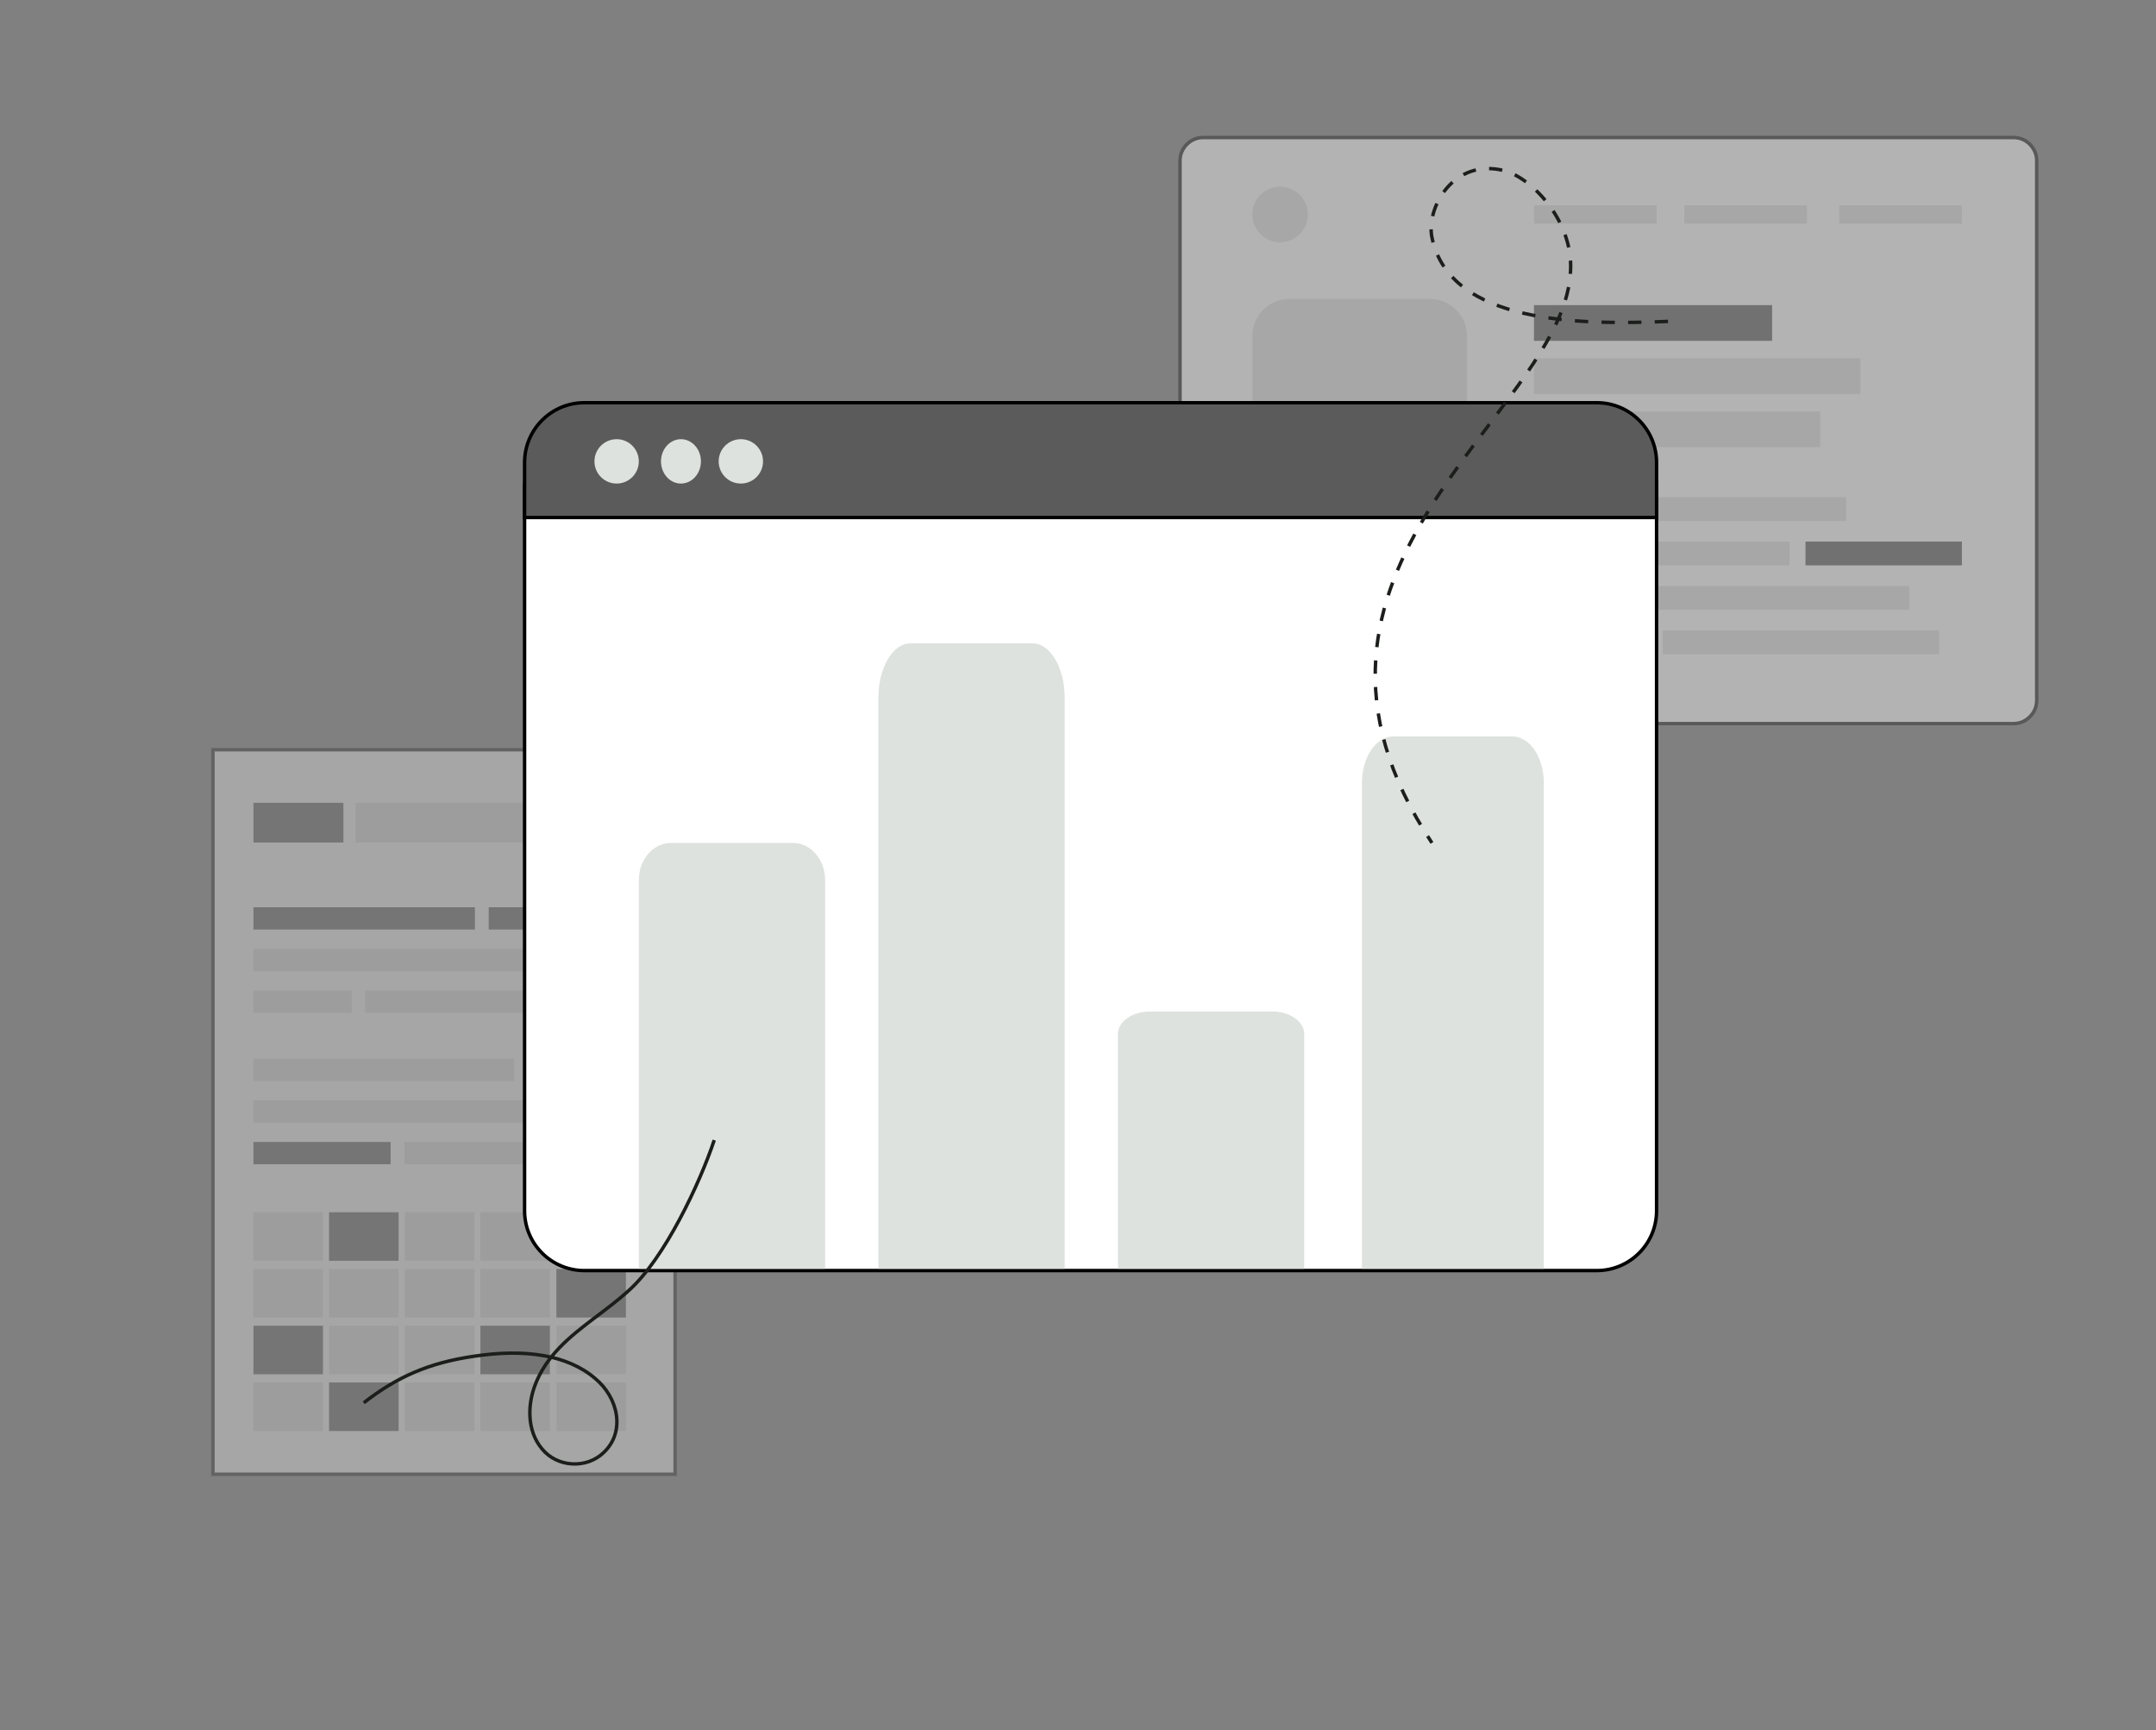
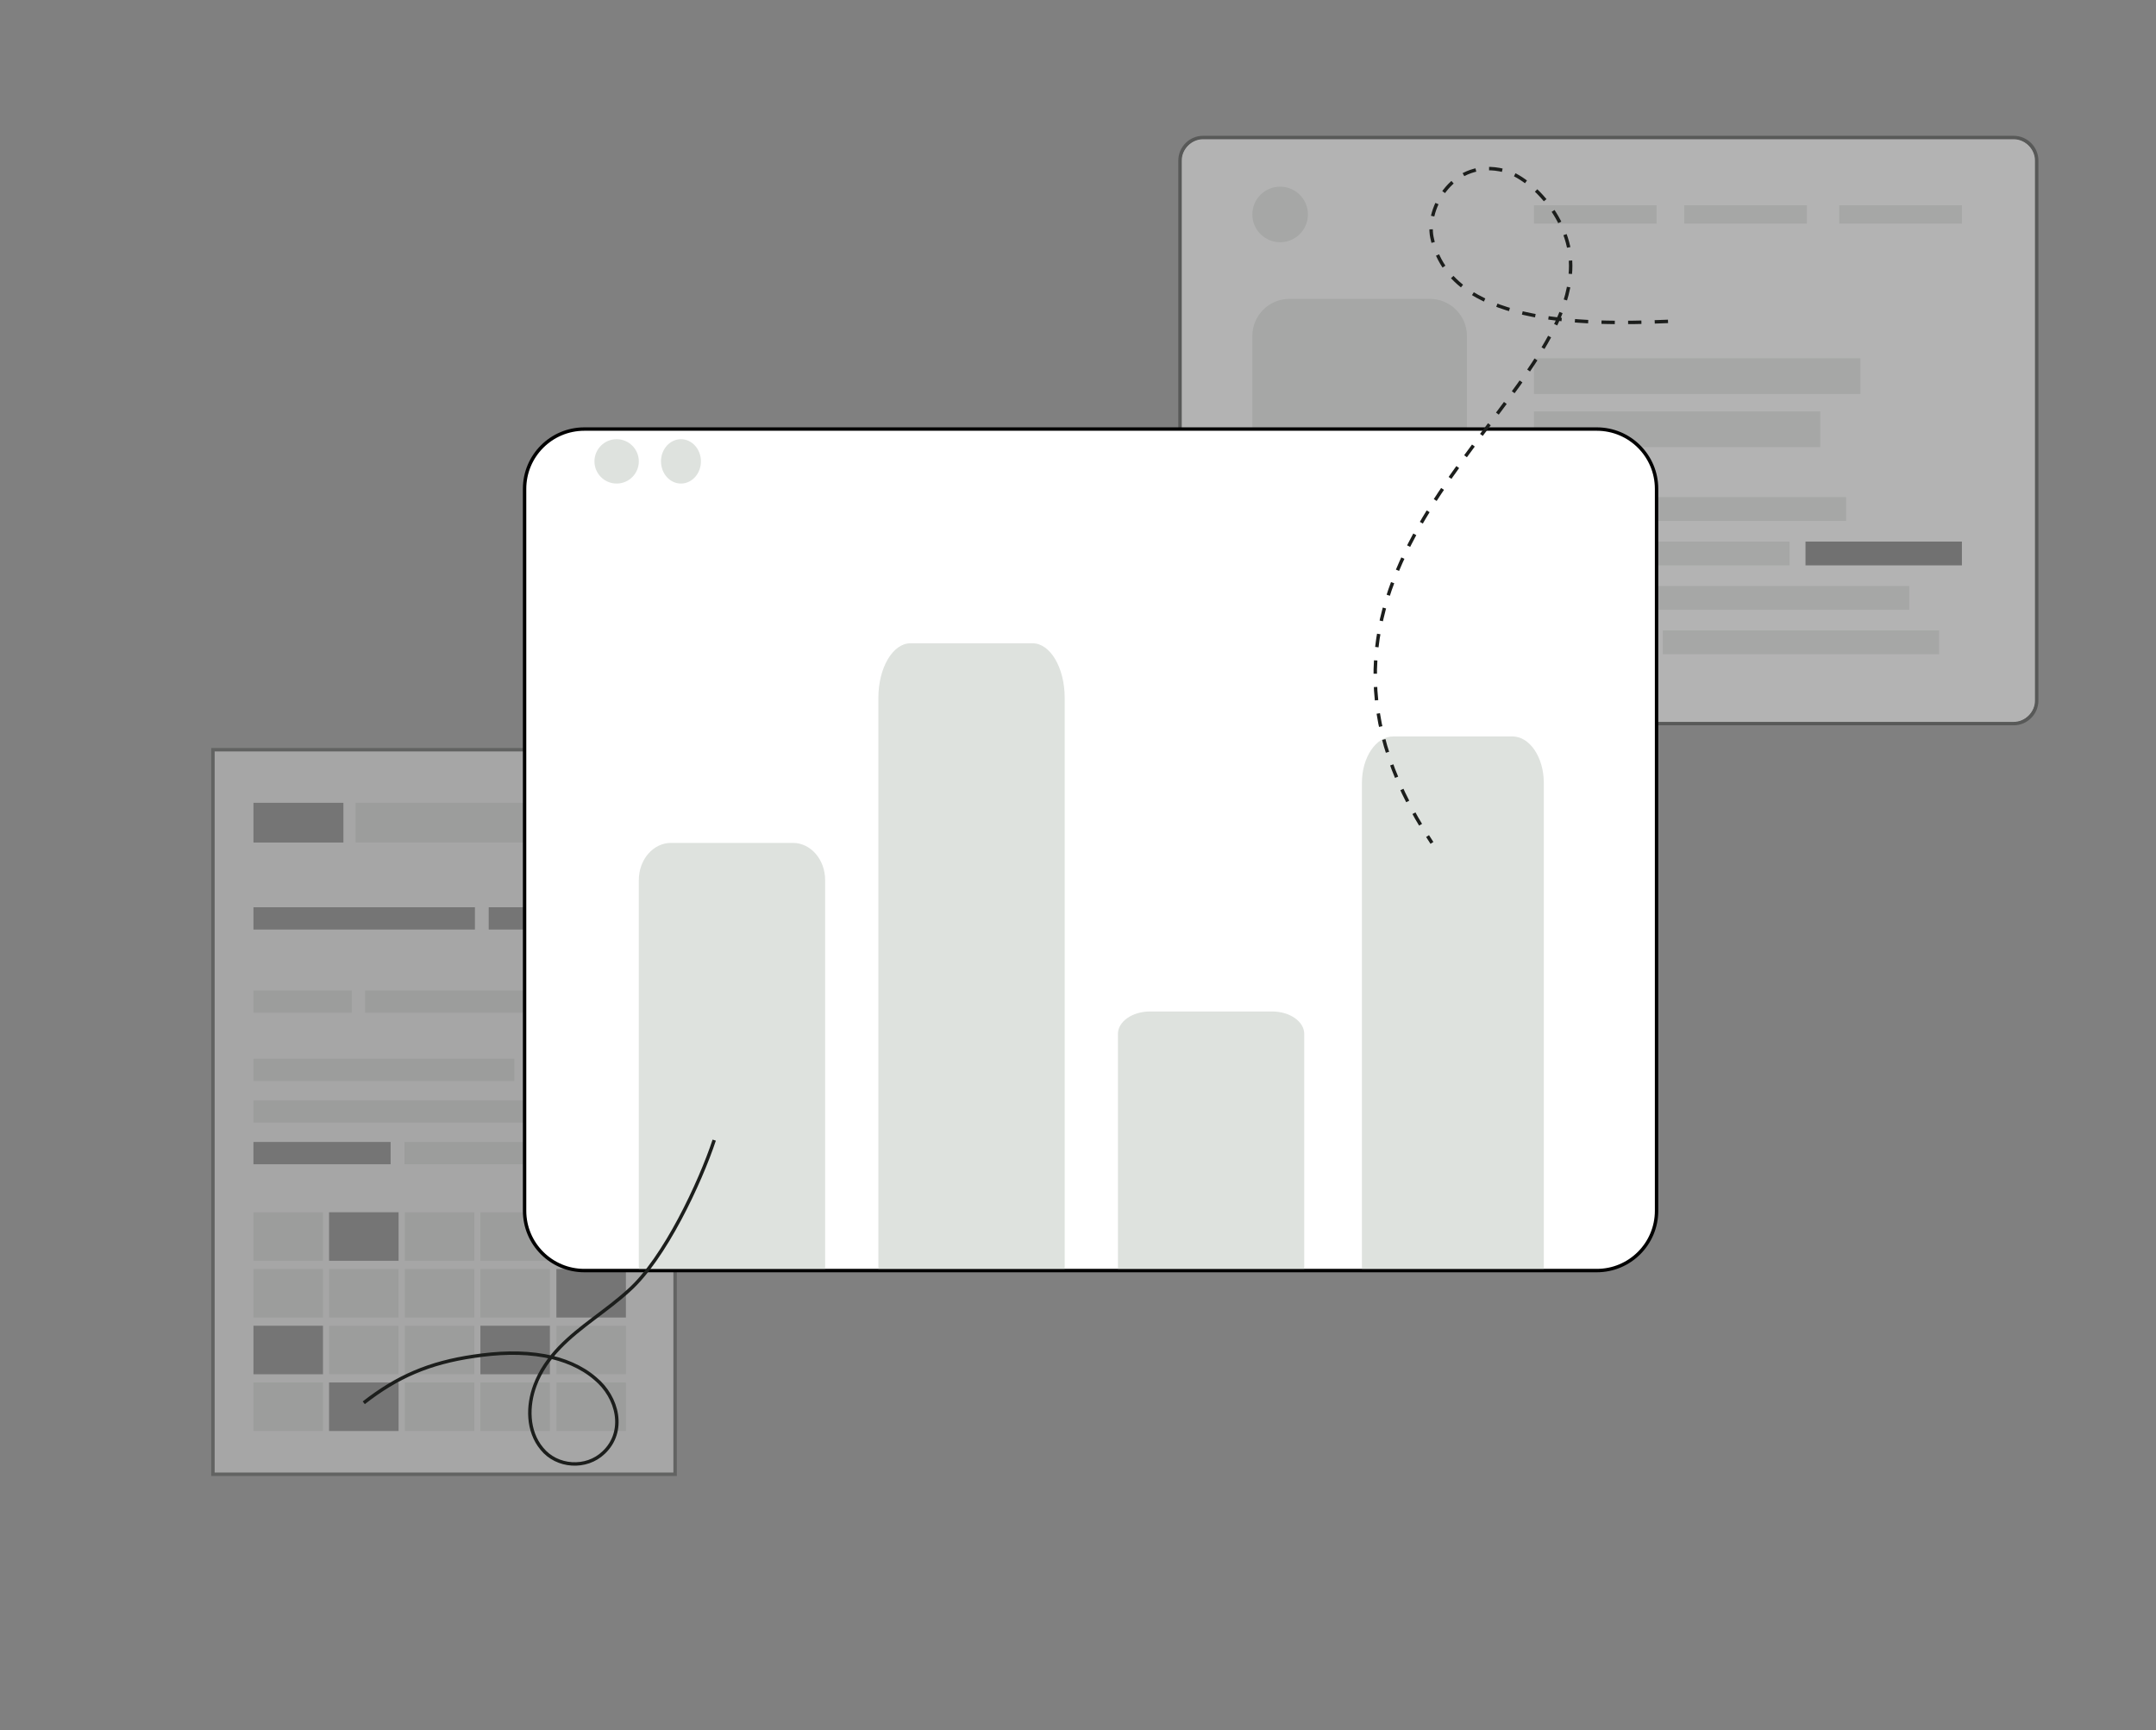
<svg xmlns="http://www.w3.org/2000/svg" width="486" height="390" viewBox="0 0 486 390" fill="none">
  <rect x="0" y="0" width="486" height="390" fill="#808080" stroke="none" />
  <g opacity="0.3">
    <path d="M152.179 169H48V332.317H152.179V169Z" fill="white" stroke="#1C1E1C" stroke-width="0.773" stroke-miterlimit="10" />
    <path d="M72.804 273.26H57.134V284.2H72.804V273.26Z" fill="#DEE2DE" />
    <path d="M89.845 273.26H74.175V284.2H89.845V273.26Z" fill="#5B5B5B" />
    <path d="M106.916 273.26H91.246V284.2H106.916V273.26Z" fill="#DEE2DE" />
    <path d="M123.957 273.26H108.288V284.2H123.957V273.26Z" fill="#DEE2DE" />
    <path d="M141.091 273.26H125.422V284.2H141.091V273.26Z" fill="#DEE2DE" />
    <path d="M72.804 286.05H57.134V296.989H72.804V286.05Z" fill="#DEE2DE" />
    <path d="M89.845 286.05H74.175V296.989H89.845V286.05Z" fill="#DEE2DE" />
    <path d="M106.916 286.05H91.246V296.989H106.916V286.05Z" fill="#DEE2DE" />
    <path d="M123.957 286.05H108.288V296.989H123.957V286.05Z" fill="#DEE2DE" />
    <path d="M141.091 286.05H125.422V296.989H141.091V286.05Z" fill="#5B5B5B" />
    <path d="M72.804 298.839H57.134V309.779H72.804V298.839Z" fill="#5B5B5B" />
    <path d="M89.845 298.839H74.175V309.779H89.845V298.839Z" fill="#DEE2DE" />
    <path d="M106.916 298.839H91.246V309.779H106.916V298.839Z" fill="#DEE2DE" />
    <path d="M123.957 298.839H108.288V309.779H123.957V298.839Z" fill="#5B5B5B" />
    <path d="M141.091 298.839H125.422V309.779H141.091V298.839Z" fill="#DEE2DE" />
    <path d="M72.804 311.628H57.134V322.568H72.804V311.628Z" fill="#DEE2DE" />
    <path d="M89.845 311.628H74.175V322.568H89.845V311.628Z" fill="#5B5B5B" />
    <path d="M106.916 311.628H91.246V322.568H106.916V311.628Z" fill="#DEE2DE" />
    <path d="M123.957 311.628H108.288V322.568H123.957V311.628Z" fill="#DEE2DE" />
    <path d="M141.091 311.628H125.422V322.568H141.091V311.628Z" fill="#DEE2DE" />
    <path d="M91.168 262.436H141.091V257.417H91.168V262.436Z" fill="#DEE2DE" />
    <path d="M57.13 262.436H88.055V257.417H57.13V262.436Z" fill="#5B5B5B" />
    <path d="M57.13 253.061H141.087V248.041H57.13V253.061Z" fill="#DEE2DE" />
    <path d="M118.923 243.682H141.091V238.663H118.923V243.682Z" fill="#5B5B5B" />
    <path d="M57.134 243.682H115.931V238.663H57.134V243.682Z" fill="#DEE2DE" />
    <path d="M107.057 204.51H57.134V209.529H107.057V204.51Z" fill="#5B5B5B" />
    <path d="M141.091 204.51H110.167V209.529H141.091V204.51Z" fill="#5B5B5B" />
-     <path d="M141.091 213.889H57.134V218.908H141.091V213.889Z" fill="#DEE2DE" />
    <path d="M79.302 223.264H57.134V228.283H79.302V223.264Z" fill="#DEE2DE" />
    <path d="M141.087 223.264H82.29V228.283H141.087V223.264Z" fill="#DEE2DE" />
    <path d="M77.412 180.963H57.134V189.919H77.412V180.963Z" fill="#5B5B5B" />
    <path d="M126.649 180.963H80.159V189.919H126.649V180.963Z" fill="#DEE2DE" />
  </g>
  <g opacity="0.4">
    <path d="M453.908 31H271.198C268.327 31 266 33.327 266 36.198V157.912C266 160.782 268.327 163.109 271.198 163.109H453.908C456.778 163.109 459.105 160.782 459.105 157.912V36.198C459.105 33.327 456.778 31 453.908 31Z" fill="white" stroke="#1C1E1C" stroke-width="0.773" stroke-miterlimit="10" />
    <path d="M288.564 54.604C292.024 54.604 294.829 51.799 294.829 48.34C294.829 44.88 292.024 42.075 288.564 42.075C285.105 42.075 282.3 44.88 282.3 48.34C282.3 51.799 285.105 54.604 288.564 54.604Z" fill="#DEE2DE" />
-     <path d="M399.462 68.779H345.781V76.828H399.462V68.779Z" fill="#5B5B5B" />
    <path d="M419.367 80.762H345.781V88.812H419.367V80.762Z" fill="#DEE2DE" />
    <path d="M410.321 92.742H345.781V100.792H410.321V92.742Z" fill="#DEE2DE" />
    <path d="M416.152 112.06H345.781V117.424H416.152V112.06Z" fill="#DEE2DE" />
    <path d="M403.396 122.077H345.781V127.441H403.396V122.077Z" fill="#DEE2DE" />
    <path d="M442.249 122.077H406.99V127.441H442.249V122.077Z" fill="#5B5B5B" />
    <path d="M430.385 132.093H345.781V137.457H430.385V132.093Z" fill="#DEE2DE" />
    <path d="M371.367 142.114H345.781V147.478H371.367V142.114Z" fill="#5B5B5B" />
    <path d="M437.105 142.114H374.818V147.478H437.105V142.114Z" fill="#DEE2DE" />
    <path d="M373.423 46.268H345.781V50.415H373.423V46.268Z" fill="#DEE2DE" />
    <path d="M407.295 46.268H379.653V50.415H407.295V46.268Z" fill="#DEE2DE" />
    <path d="M442.245 46.268H414.603V50.415H442.245V46.268Z" fill="#DEE2DE" />
    <path d="M453.459 31H271.646C268.528 31 266 33.528 266 36.646V157.463C266 160.581 268.528 163.109 271.646 163.109H453.459C456.578 163.109 459.105 160.581 459.105 157.463V36.646C459.105 33.528 456.578 31 453.459 31Z" stroke="#1C1E1C" stroke-width="0.386" stroke-miterlimit="10" />
    <path d="M290.659 67.372H322.312C326.927 67.372 330.671 71.117 330.671 75.731V163.105H282.3V75.731C282.3 71.117 286.045 67.372 290.659 67.372Z" fill="#DEE2DE" />
  </g>
  <path d="M140.144 107.684C142.336 107.684 144.113 105.907 144.113 103.715C144.113 101.523 142.336 99.746 140.144 99.746C137.953 99.746 136.176 101.523 136.176 103.715C136.176 105.907 137.953 107.684 140.144 107.684Z" fill="#DEE2DE" />
  <path d="M151.707 107.684C153.899 107.684 155.676 105.907 155.676 103.715C155.676 101.523 153.899 99.746 151.707 99.746C149.515 99.746 147.738 101.523 147.738 103.715C147.738 105.907 149.515 107.684 151.707 107.684Z" fill="#DEE2DE" />
  <path d="M162.987 107.684C165.179 107.684 166.956 105.907 166.956 103.715C166.956 101.523 165.179 99.746 162.987 99.746C160.795 99.746 159.018 101.523 159.018 103.715C159.018 105.907 160.795 107.684 162.987 107.684Z" fill="#DEE2DE" />
  <path d="M359.949 96.716H131.72C124.28 96.716 118.249 102.748 118.249 110.188V272.934C118.249 280.374 124.28 286.405 131.72 286.405H359.949C367.389 286.405 373.42 280.374 373.42 272.934V110.188C373.42 102.748 367.389 96.716 359.949 96.716Z" fill="white" stroke="black" stroke-width="0.77" />
-   <path d="M131.72 90.777H359.949C367.384 90.777 373.42 96.813 373.42 104.248V116.657H118.249V104.248C118.249 96.813 124.285 90.777 131.72 90.777Z" fill="#5B5B5B" stroke="black" stroke-width="0.77" />
  <path d="M151.258 190H178.742C182.749 190 186 193.755 186 198.382V286H144V198.382C144 193.755 147.251 190 151.258 190Z" fill="#DEE2DE" />
  <path d="M205.258 145H232.742C236.749 145 240 150.515 240 157.311V286H198V157.311C198 150.515 201.251 145 205.258 145Z" fill="#DEE2DE" />
  <path d="M259.258 228H286.742C290.749 228 294 230.269 294 233.064V286H252V233.064C252 230.269 255.251 228 259.258 228Z" fill="#DEE2DE" />
  <path d="M314.085 166H340.915C344.826 166 348 170.694 348 176.478V286H307V176.478C307 170.694 310.174 166 314.085 166Z" fill="#DEE2DE" />
  <path d="M82 316.207C89.562 310.327 96.685 307.2 106.84 305.717C112.102 304.93 117.57 304.666 122.814 305.629C127.043 306.403 131.123 308.085 134.169 310.74C139.31 314.965 141.098 322.707 136.075 327.428C132.156 331.209 125.515 330.736 122.158 326.571C118.829 322.6 118.86 316.841 120.608 312.236C121.776 309.099 123.758 306.222 126.193 303.706C130.718 299.018 136.821 295.399 141.736 290.896C149.82 283.715 157.85 266.503 161 257" stroke="#1C1E1C" stroke-width="0.773" stroke-miterlimit="10" />
  <path d="M139 109C141.761 109 144 106.761 144 104C144 101.239 141.761 99 139 99C136.239 99 134 101.239 134 104C134 106.761 136.239 109 139 109Z" fill="#DEE2DE" />
  <path d="M153.5 109C155.985 109 158 106.761 158 104C158 101.239 155.985 99 153.5 99C151.015 99 149 101.239 149 104C149 106.761 151.015 109 153.5 109Z" fill="#DEE2DE" />
-   <path d="M167 109C169.761 109 172 106.761 172 104C172 101.239 169.761 99 167 99C164.239 99 162 101.239 162 104C162 106.761 164.239 109 167 109Z" fill="#DEE2DE" />
  <path d="M376 72.446C356.373 73.266 326.806 73.097 322.785 53.516C321.41 46.83 327.671 35.582 339.055 38.462C345.32 40.048 355.214 50.282 353.95 62.032C351.509 93.703 282.036 128.572 322.785 190" stroke="#1C1E1C" stroke-width="0.773" stroke-miterlimit="10" stroke-dasharray="3 3" />
</svg>